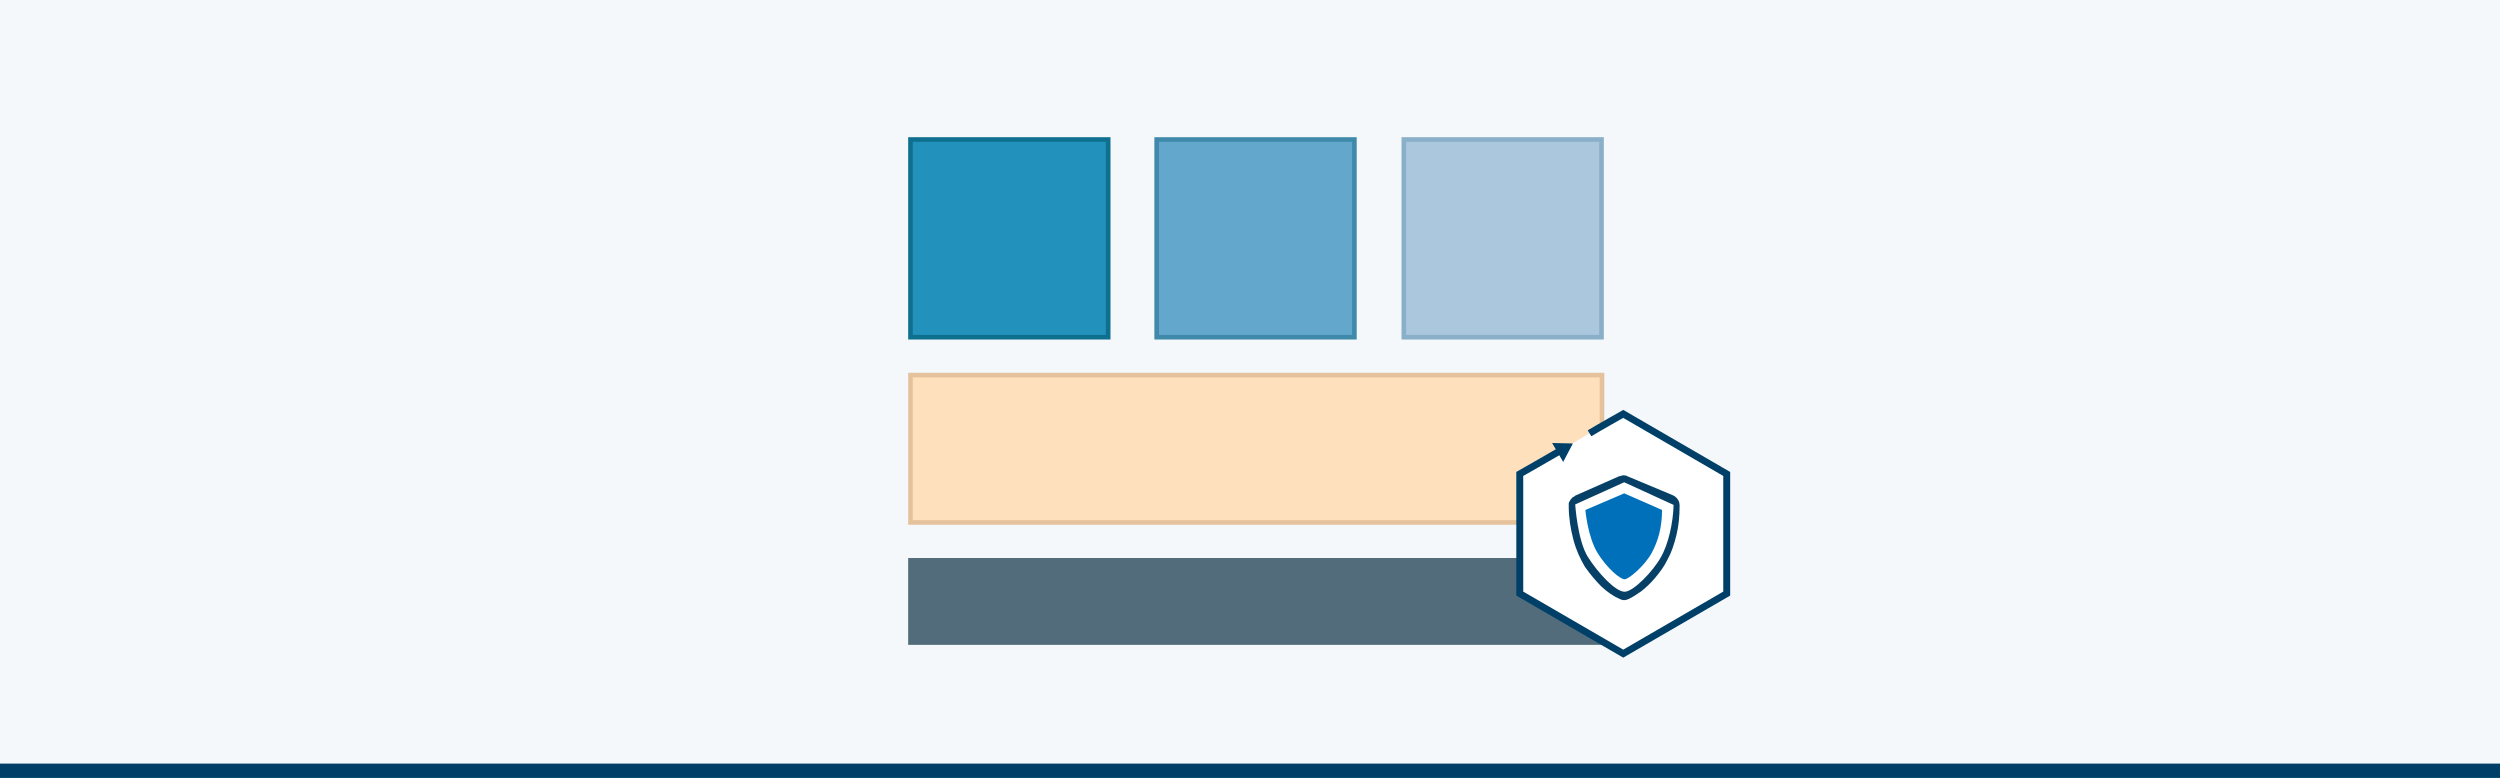
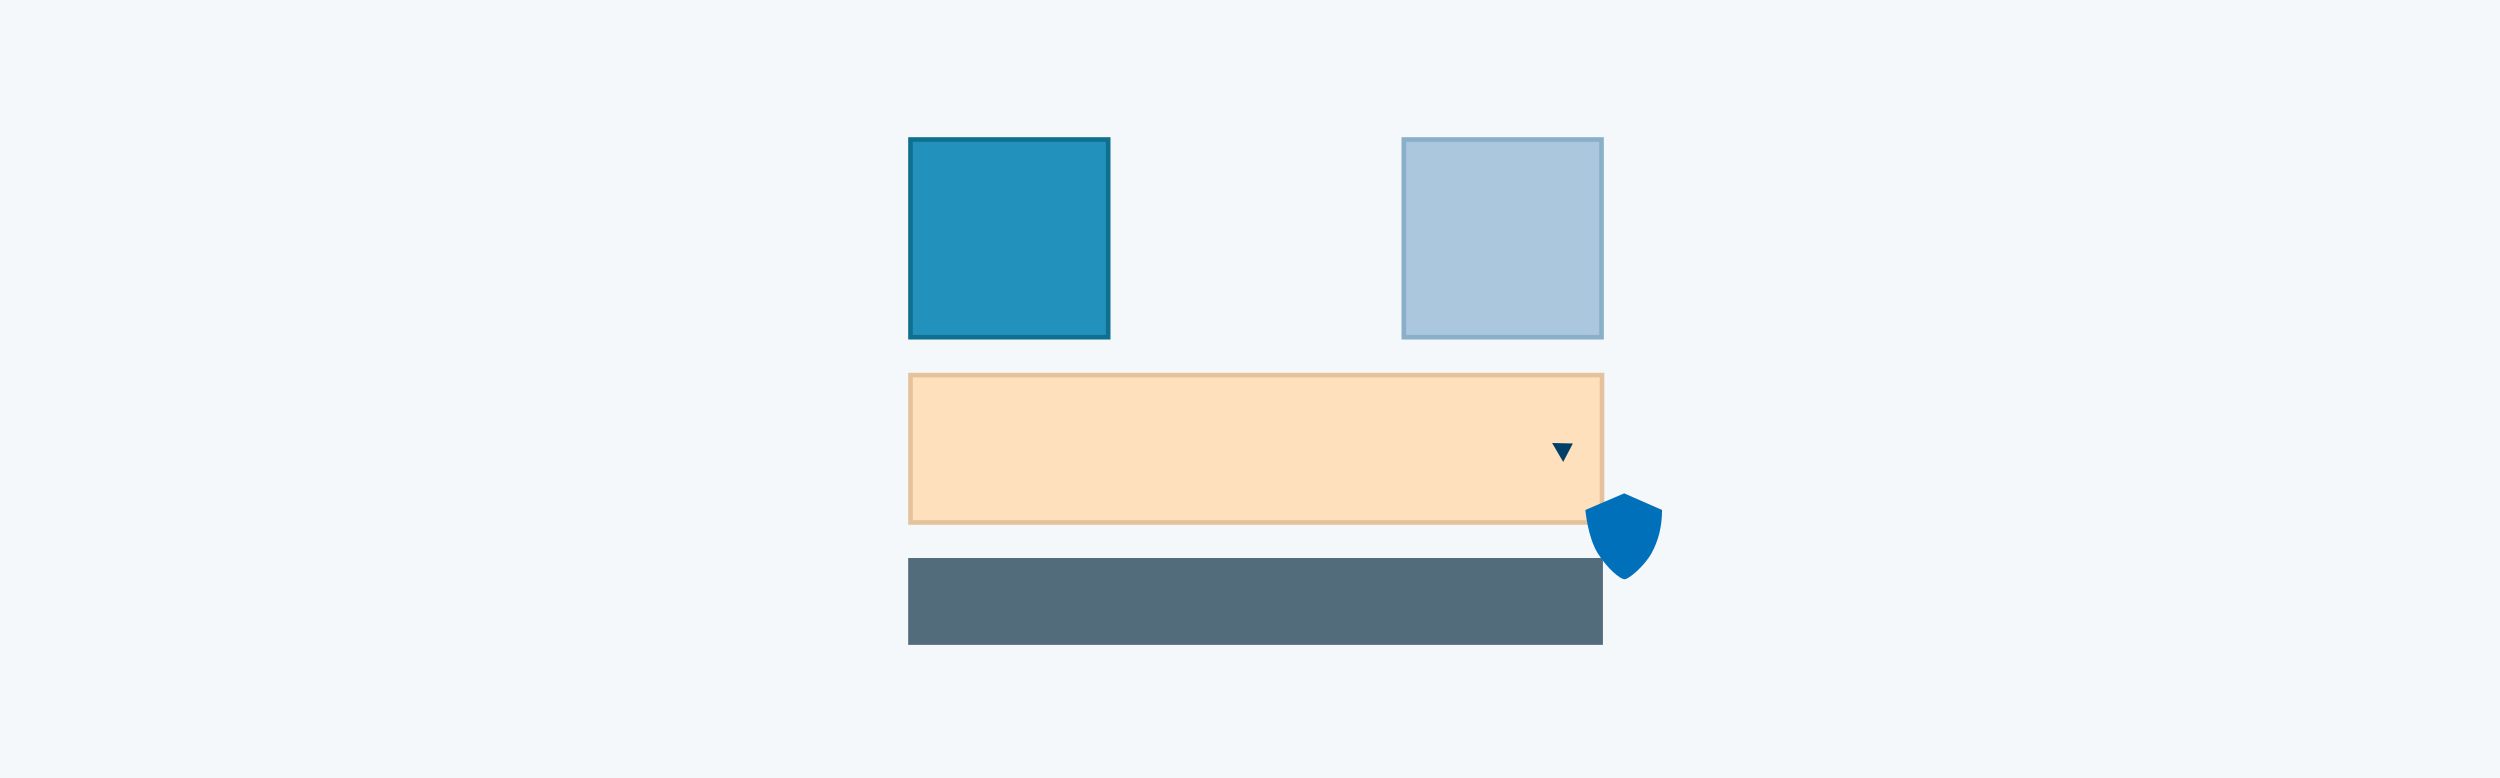
<svg xmlns="http://www.w3.org/2000/svg" id="Ebene_1" version="1.1" viewBox="0 0 541.2 168.4">
  <rect width="541.2" height="168.4" fill="#f4f8fb" />
-   <rect y="165.3" width="541.2" height="3.1" fill="#004068" />
  <g id="Ebene_3">
    <rect x="197.1" y="30.2" width="42.8" height="42.8" fill="#2291bc" stroke="#0e708e" stroke-miterlimit="10" />
-     <rect x="250.4" y="30.2" width="42.8" height="42.8" fill="#64a7cc" stroke="#3f89aa" stroke-miterlimit="10" />
    <rect x="303.9" y="30.2" width="42.8" height="42.8" fill="#abc7dd" stroke="#89afc9" stroke-miterlimit="10" />
    <rect x="197.1" y="81.2" width="149.7" height="31.9" fill="#fee0bc" stroke="#e5c29c" stroke-miterlimit="10" />
  </g>
  <rect x="196.6" y="120.8" width="150.4" height="18.8" fill="#526c7c" />
  <g id="Ebene_11" data-name="Ebene_1">
-     <path d="M337.7,97.6c-2.2,1.3-8.7,5-8.7,5v25.9l22.4,13,22.4-13v-25.9l-22.4-13s-5.5,3.1-7.3,4.2" fill="#fff" stroke="#004068" stroke-miterlimit="10" stroke-width="1.5" />
    <polygon points="336 95.9 338.4 100 340.5 96 336 95.9" fill="#004068" />
  </g>
  <g id="Ebene_1_Kopie_Kopie">
-     <path d="M362.1,107.2c.5.2.8.5,1.1.9.3.4.4.9.4,1.4,0,2.2-.2,4.4-.7,6.4s-1.1,3.8-1.9,5.2c-.7,1.5-1.7,2.8-2.7,4s-2,2.1-3,2.9c-1,.7-1.9,1.3-2.8,1.7-.6.3-1.2.3-1.8,0-1.4-.6-2.7-1.5-4-2.7-1.2-1.2-2.4-2.6-3.6-4.3-1-1.7-1.9-3.6-2.5-5.9s-1-4.7-1-7.2v-.6c0-.2.1-.4.2-.5.1-.2.2-.3.3-.5.1,0,.2-.2.4-.4.2,0,.4-.2.5-.3l9.5-4.2c.3,0,.6-.2.9-.2s.6,0,.9.2l9.8,4.1ZM351.7,128.1c1.9,0,6.2-4.5,7.8-7.4,1.7-2.9,2.7-7.6,2.8-11.4l-10.7-4.9-10.6,4.8s.5,7.7,2.7,11.3c2.2,3.5,6,7.6,8,7.6Z" fill="#064067" />
-   </g>
+     </g>
  <path d="M351.7,125.4c.9,0,4.3-2.9,5.8-5.6s2.3-5.8,2.3-9.4l-8.2-3.6-8.4,3.6s.5,5.9,2.7,9.4c2,3.2,4.8,5.6,5.8,5.6Z" fill="#0070ba" />
</svg>